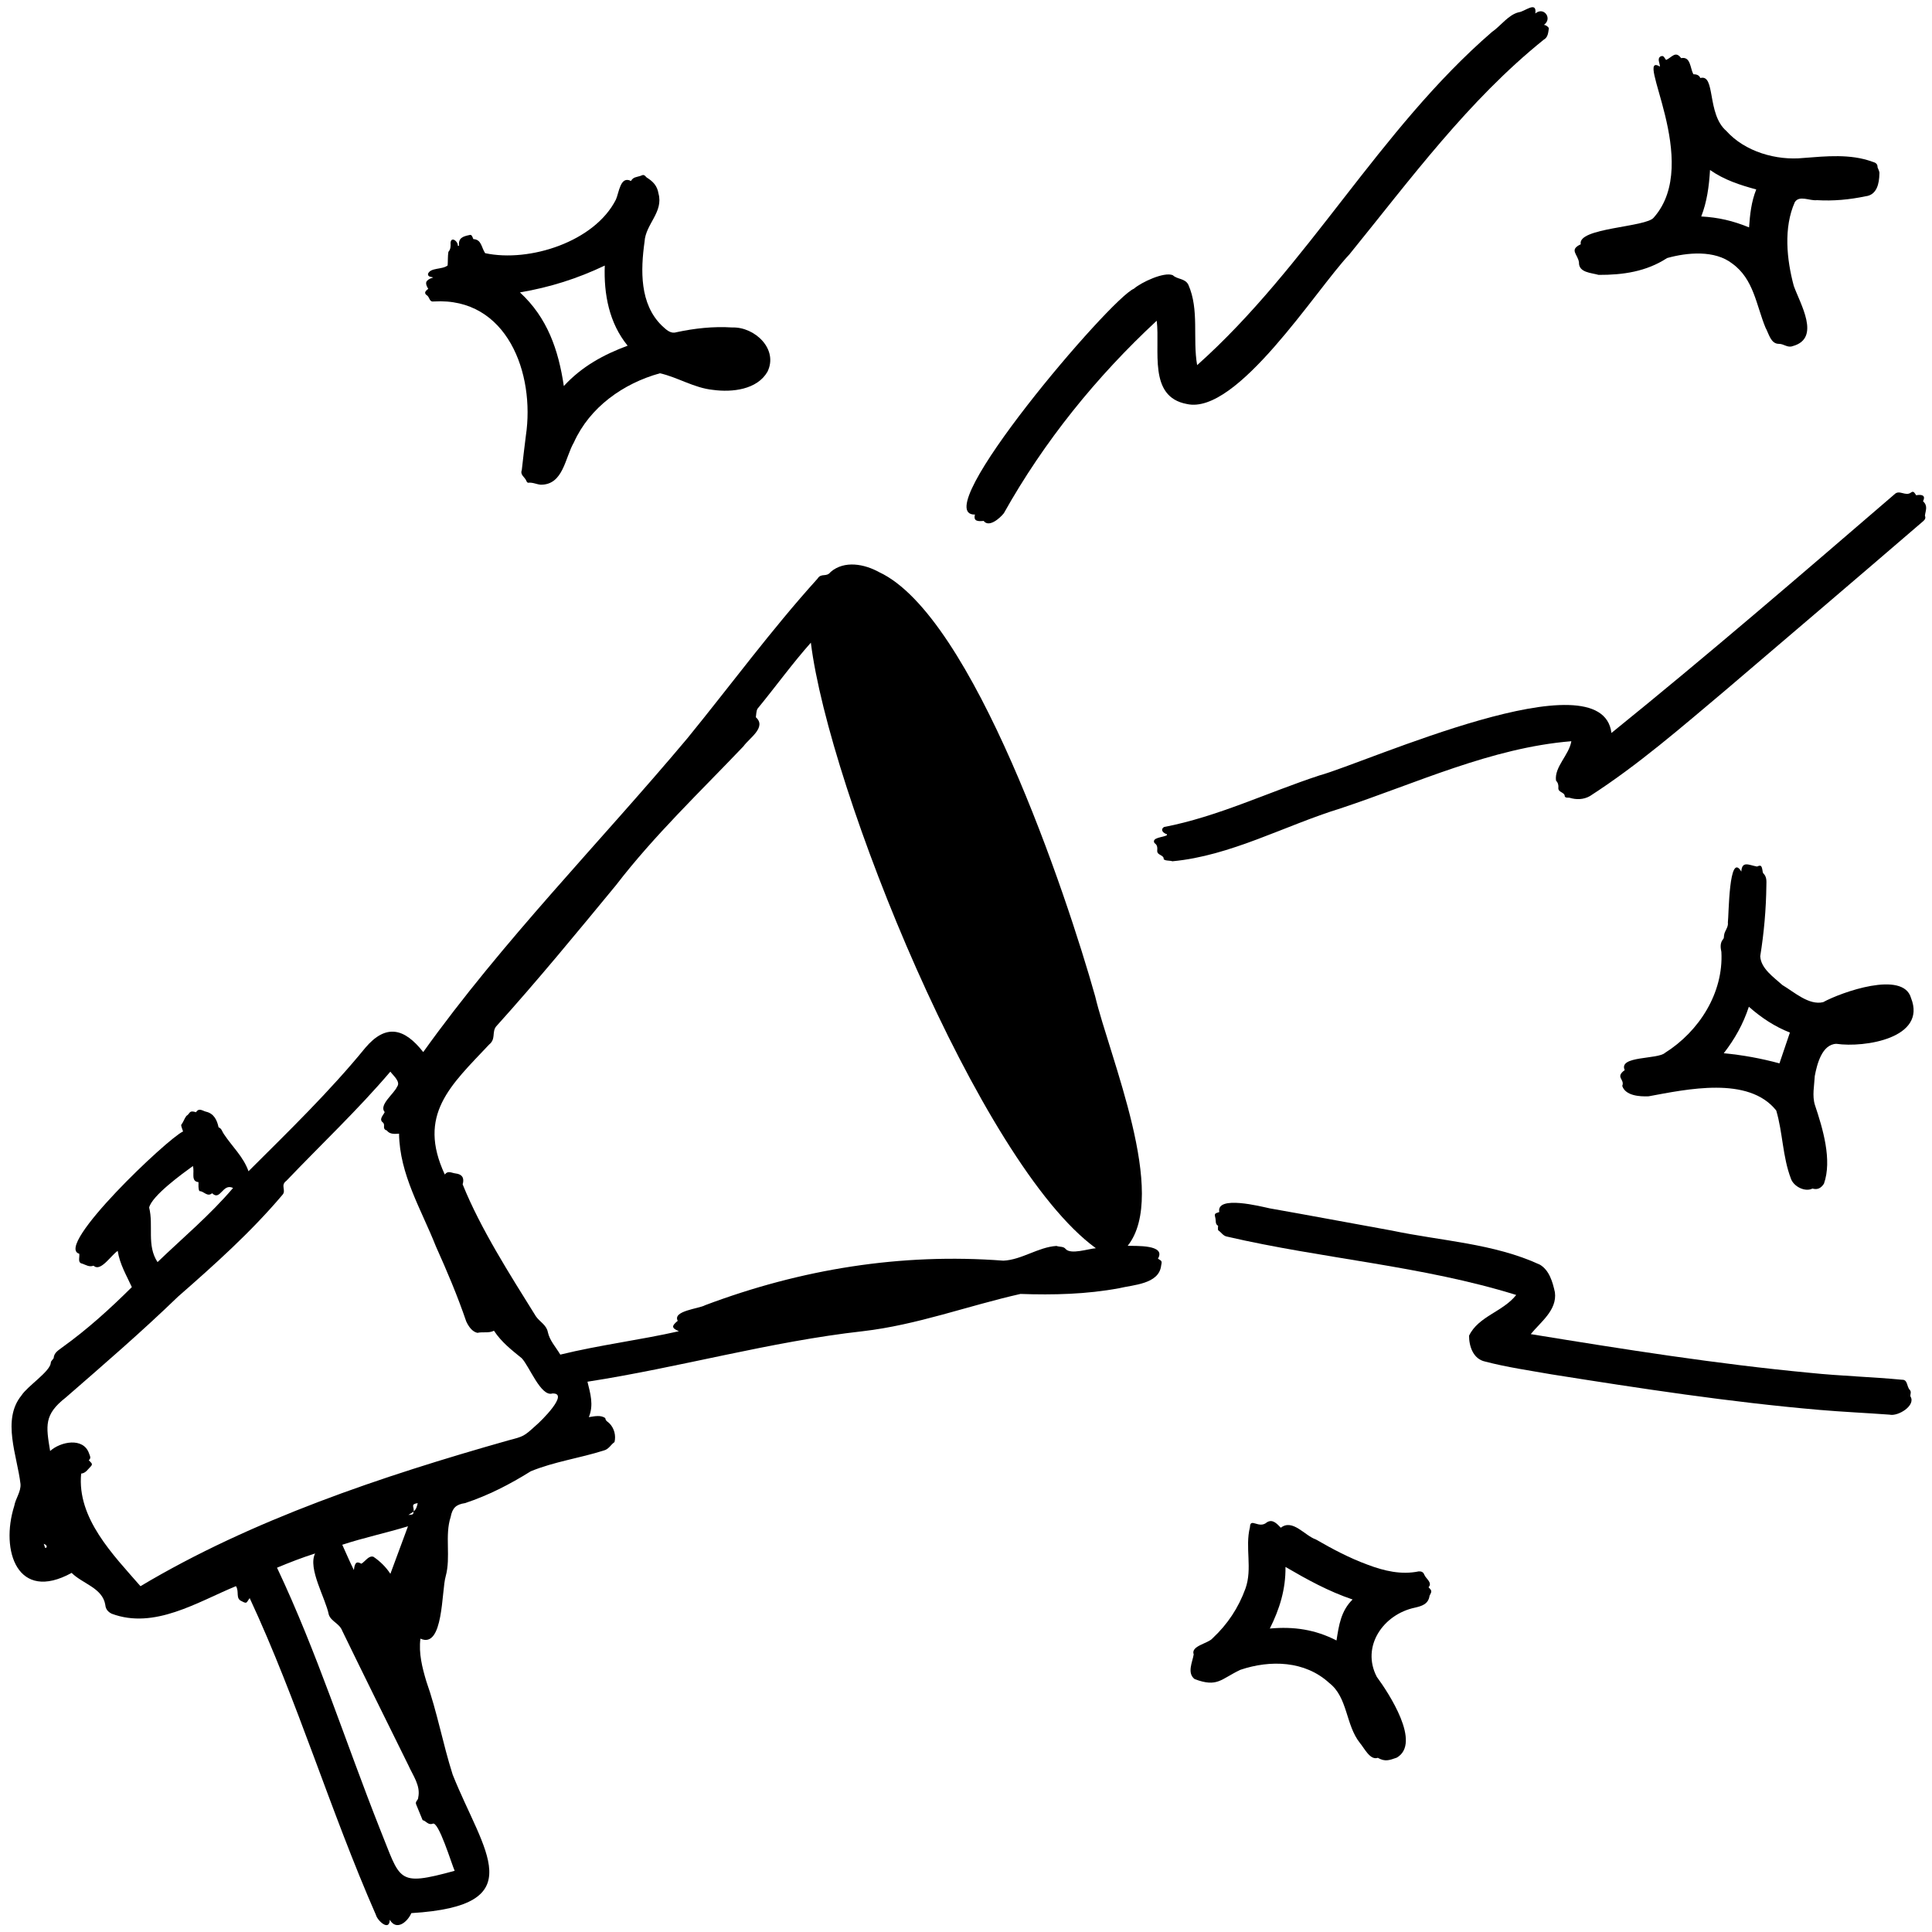
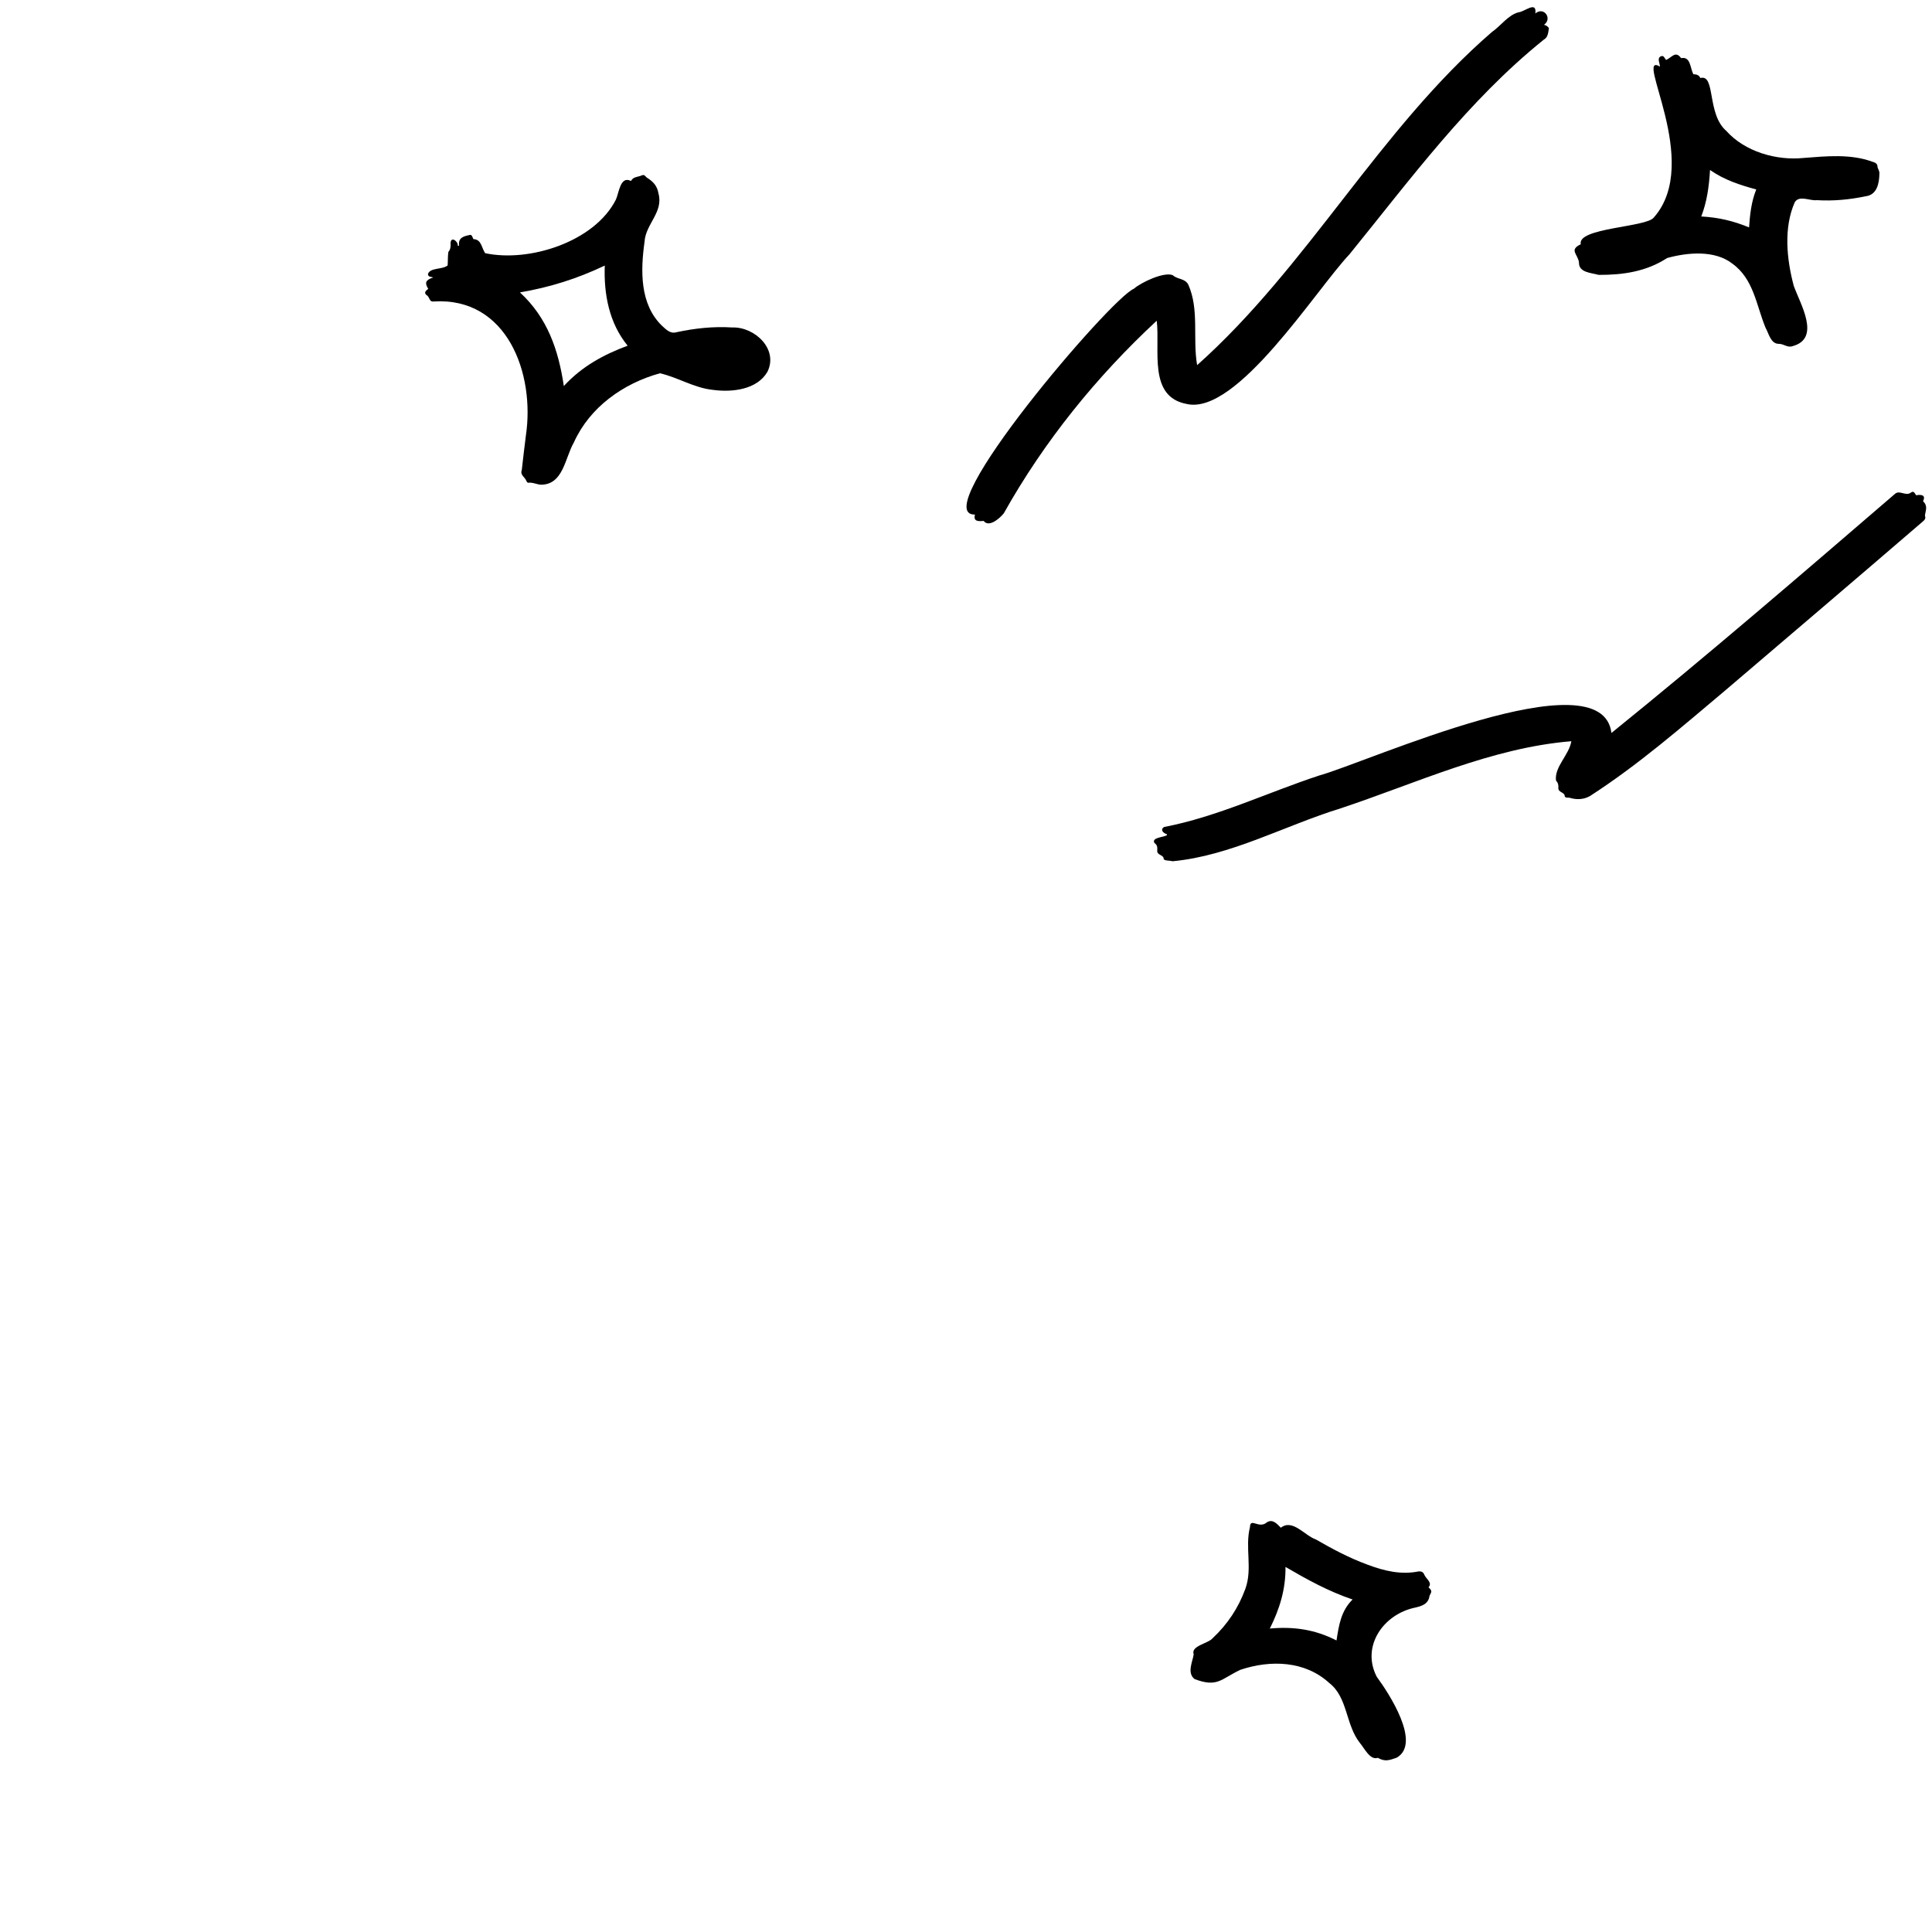
<svg xmlns="http://www.w3.org/2000/svg" width="500" zoomAndPan="magnify" viewBox="0 0 375 375" height="500" preserveAspectRatio="xMidYMid meet" version="1.0">
-   <path fill="#000000" d="M 25.59 249.828 C 24.516 247.48 23.25 245.391 22.848 242.797 C 21.668 243.527 19.613 246.797 18.289 245.77 C 18.242 245.723 18.16 245.664 18.117 245.68 C 17.328 245.969 16.703 245.539 16.008 245.285 C 14.98 245.105 15.508 244.078 15.383 243.348 C 10.391 241.965 32.605 220.906 35.527 219.621 C 35.422 219.172 35.152 218.719 35.176 218.332 C 35.594 217.797 35.777 217.133 36.172 216.605 C 36.965 216.121 36.621 215.434 38.051 215.883 C 38.609 214.961 39.348 215.621 39.973 215.777 C 41.508 216.113 42.133 217.402 42.422 218.809 C 43.043 219.031 43.117 219.664 43.445 220.109 C 45.055 222.547 47.25 224.527 48.234 227.34 C 55.996 219.598 63.961 211.891 70.91 203.375 C 74.918 198.652 78.508 199.555 82.148 204.207 C 97.637 182.562 116.328 163.652 133.395 143.332 C 141.824 133 149.723 122.219 158.676 112.324 C 159.422 111.125 160.383 112.137 161.238 111.004 C 163.922 108.727 167.781 109.477 170.633 111.051 C 188.875 119.516 207.016 173.613 212.57 193.375 C 215.363 205.133 226.828 231.844 218.883 241.809 C 220.438 241.875 226.391 241.531 224.758 244.309 C 225.562 244.785 225.555 244.785 225.371 245.695 C 224.93 249.254 219.953 249.379 217.219 250.043 C 210.887 251.219 204.488 251.375 198.074 251.152 C 187.906 253.445 177.969 257.176 167.48 258.387 C 149.453 260.406 131.957 265.418 114.027 268.188 C 114.578 270.465 115.277 272.676 114.293 275.066 C 115.395 274.895 116.633 274.605 117.488 275.262 C 117.535 275.84 118.039 275.977 118.332 276.316 C 119.254 277.285 119.574 278.664 119.277 279.906 C 118.555 280.398 118.176 281.293 117.215 281.535 C 112.535 283.027 107.539 283.711 103.016 285.578 C 98.984 288.098 94.785 290.262 90.262 291.754 C 88.512 292.012 87.812 292.691 87.477 294.426 C 86.285 298.082 87.543 302.168 86.508 305.965 C 85.688 308.691 86.113 320.133 81.605 318.059 C 81.242 320.879 81.949 323.672 82.762 326.383 C 84.855 332.293 85.965 338.504 87.863 344.453 C 93.844 359.445 103.5 369.895 79.84 371.336 C 79.109 373.035 76.957 374.859 75.656 372.625 C 75.602 374.949 73.27 372.832 72.965 371.68 C 64.094 351.473 57.77 330.18 48.465 310.195 C 47.832 310.977 48.023 311.406 46.945 310.805 C 45.633 310.277 46.504 308.965 45.797 307.871 C 38.312 310.953 29.953 316.328 21.676 313.219 C 20.984 312.875 20.516 312.359 20.441 311.527 C 19.926 308.215 16.023 307.418 13.906 305.297 C 3.375 311.082 0.023 300.953 2.77 292.289 C 3.023 290.836 4.105 289.52 3.977 288.027 C 3.344 282.562 0.305 275.586 4.164 270.859 C 5.328 269.035 9.723 266.23 9.863 264.516 C 9.812 264.219 10.316 263.855 10.414 263.609 C 10.488 262.508 11.391 262.074 12.105 261.508 C 16.969 258.016 21.363 254.031 25.59 249.828 Z M 80.273 293.359 C 80.809 292.973 80.922 292.391 81.078 291.754 C 79.633 291.977 80.398 292.422 80.297 293.391 C 79.977 293.598 79.648 293.809 79.273 294.051 C 80.223 293.973 80.223 293.973 80.273 293.359 Z M 131.547 256.371 C 130.496 254.414 135.672 254.027 136.863 253.34 C 155.512 246.328 174.863 243.184 194.762 244.695 C 198.336 244.523 201.508 242.062 205.062 241.836 C 205.668 242.066 206.434 241.875 206.859 242.449 C 207.879 243.543 211.18 242.402 212.707 242.277 C 190.09 225.859 160.902 153.207 157.387 124.742 C 153.773 128.809 150.52 133.32 147.039 137.555 C 146.773 137.98 146.789 138.777 146.711 139.215 C 148.867 141.16 145.41 143.281 144.309 144.852 C 135.898 153.691 127.016 162.117 119.566 171.812 C 111.934 181.074 104.305 190.352 96.266 199.27 C 95.445 200.41 96.281 201.668 94.934 202.75 C 87.426 210.723 80.93 216.375 86.336 227.973 C 86.953 227.133 87.633 227.676 88.43 227.766 C 89.688 227.906 90.172 228.637 89.801 229.879 C 93.25 238.449 98.902 247.281 104.008 255.484 C 104.742 256.559 106.062 257.152 106.332 258.547 C 106.68 260.215 107.91 261.484 108.75 262.93 C 116.379 261.062 124.125 260.117 131.77 258.391 C 130.273 257.742 130.363 257.355 131.547 256.371 Z M 95.879 258.293 C 94.852 258.82 93.762 258.457 92.668 258.703 C 91.648 258.5 90.934 257.438 90.492 256.477 C 88.801 251.523 86.762 246.707 84.609 241.926 C 81.762 234.719 77.555 227.957 77.457 220.043 C 76.578 220.105 75.641 220.188 75.074 219.418 C 74.566 219.277 74.5 218.957 74.543 218.504 C 74.566 218.301 74.484 218.004 74.344 217.898 C 73.488 217.266 74.352 216.543 74.672 215.859 C 73.473 214.484 76.496 212.293 77.07 210.938 C 77.82 209.977 76.355 208.801 75.766 208.004 C 69.441 215.438 62.32 222.137 55.586 229.195 C 54.344 230.082 55.645 231.062 54.797 231.949 C 48.695 239.164 41.633 245.484 34.535 251.695 C 27.523 258.477 20.121 264.859 12.762 271.262 C 8.535 274.566 8.91 276.703 9.73 281.641 C 11.727 279.824 16.164 278.914 17.281 282.094 C 17.43 282.562 17.766 283.012 17.23 283.422 C 17.52 283.816 18.16 284.082 17.641 284.605 C 17.074 285.172 16.641 285.938 15.754 286.027 C 14.906 294.715 21.988 301.812 27.266 307.879 C 48.883 294.977 74.113 286.531 98.637 279.586 C 101.637 278.797 101.668 278.82 103.984 276.711 C 104.98 275.895 110.613 270.34 107.223 270.473 C 104.98 271.188 102.738 265.141 101.258 263.621 C 99.27 262 97.348 260.527 95.879 258.293 Z M 88.25 363.125 C 87.676 361.867 85.102 353.32 83.969 353.988 C 83.082 354.293 82.707 353.43 82.031 353.289 C 81.613 352.277 81.203 351.258 80.781 350.25 C 80.512 349.648 81.211 349.41 81.176 348.895 C 81.68 346.602 80.145 344.629 79.266 342.641 C 74.977 333.945 70.664 325.258 66.426 316.531 C 65.887 315.094 64.258 314.73 63.816 313.395 C 63.184 310.18 59.707 304.445 61.16 301.527 C 58.574 302.348 56.184 303.285 53.77 304.289 C 61.523 320.68 67 337.953 73.711 354.918 C 77.836 365.059 76.867 366.223 88.25 363.125 Z M 45.238 230.586 C 43.207 229.574 42.789 233.199 41.172 231.605 C 40.219 232.41 39.578 231.176 38.723 231.199 C 38.445 230.848 38.543 229.918 38.527 229.449 C 36.965 229.305 37.812 227.559 37.441 226.328 C 35.309 227.871 29.508 232.082 28.949 234.383 C 29.84 237.93 28.434 241.719 30.578 244.973 C 35.527 240.215 40.746 235.867 45.238 230.586 Z M 79.191 296.25 C 74.844 297.574 70.531 298.484 66.434 299.836 C 67.258 301.648 67.84 303.023 68.684 304.746 C 68.883 303.227 69.211 303.016 70.141 303.516 C 70.91 303.07 71.559 301.879 72.48 302.168 C 73.777 303.039 74.945 304.195 75.773 305.48 C 76.883 302.473 78.008 299.441 79.191 296.25 Z M 8.77 300.465 C 8.855 300.426 8.953 300.395 9.043 300.359 C 9.148 299.98 8.863 299.801 8.492 299.652 C 8.582 299.926 8.672 300.195 8.77 300.465 Z M 8.77 300.465 " fill-opacity="1" fill-rule="nonzero" />
  <path fill="#000000" d="M 298.008 2.613 C 299.676 1.207 301.383 3.617 299.684 4.816 C 300.109 4.891 300.512 5.195 300.637 5.473 C 300.504 6.293 300.488 7.238 299.645 7.699 C 284.957 19.508 273.73 34.836 261.922 49.371 C 255.434 56.223 240.105 80.641 230.359 78.414 C 222.785 77.016 225.207 67.941 224.52 62.25 C 212.824 73.102 202.648 85.691 194.844 99.621 C 194.074 100.598 191.945 102.465 190.93 101.109 C 189.895 101.207 188.867 101.234 189.242 99.875 C 179.57 100.125 215.574 57.875 220.086 56.043 C 221.465 54.82 225.98 52.684 227.648 53.422 C 228.512 54.254 229.988 53.996 230.645 55.238 C 232.82 60.137 231.461 65.668 232.363 70.875 C 253.871 51.703 267.672 25.164 289.566 6.223 C 291.309 5.031 292.746 2.867 294.805 2.375 C 295.914 2.277 298.336 0.082 298.008 2.613 Z M 298.008 2.613 " fill-opacity="1" fill-rule="nonzero" />
  <path fill="#000000" d="M 304.996 143.871 C 289.469 145.137 274.891 152.031 260.219 156.898 C 249.402 160.227 238.852 166.133 227.559 167.172 C 227.055 166.988 226.262 167.129 225.875 166.785 C 225.941 165.871 224.566 166.07 224.617 165.113 C 224.648 164.605 224.699 164.031 224.09 163.645 C 223.426 162.535 225.867 162.535 226.496 162.109 C 226.496 162.043 226.496 161.977 226.488 161.91 C 225.816 161.754 225.117 161.055 225.941 160.523 C 236.32 158.531 246.043 153.816 256.074 150.52 C 265.344 147.98 310.961 127.199 312.777 142.27 C 331.41 127.207 349.555 111.57 367.719 95.941 C 368.68 94.953 369.879 96.457 370.98 95.562 C 371.465 95.219 371.703 95.809 371.918 96.129 C 373.25 95.891 373.766 96.293 373.258 97.289 C 374.258 98.223 373.75 99.07 373.625 100.09 C 373.824 100.551 373.633 100.855 373.312 101.141 C 360.574 112.105 347.773 123.008 334.984 133.914 C 326.441 141.094 317.992 148.469 308.594 154.523 C 307.348 155.23 305.934 155.246 304.613 154.836 C 304.316 154.82 303.855 154.875 303.719 154.582 C 303.734 153.703 302.379 153.867 302.477 152.887 C 302.52 152.434 302.434 151.941 302.023 151.523 C 301.656 148.859 304.57 146.551 304.996 143.871 Z M 304.996 143.871 " fill-opacity="1" fill-rule="nonzero" />
  <path fill="#000000" d="M 122.473 35.129 C 122.891 34.359 123.555 34.383 124.262 34.16 C 124.938 33.863 124.992 33.883 125.527 34.457 C 126.777 35.223 127.574 36.09 127.809 37.555 C 128.82 41.164 125.312 43.496 125.109 46.898 C 124.336 52.453 124.141 58.996 128.469 63.211 C 129.273 63.934 130.102 64.852 131.301 64.484 C 134.867 63.719 138.48 63.324 142.133 63.562 C 146.48 63.414 151.129 67.762 148.961 72.16 C 146.953 75.637 142.109 76.184 138.406 75.676 C 134.727 75.312 131.531 73.219 128.09 72.453 C 120.984 74.418 114.48 79.02 111.395 85.867 C 109.652 88.871 109.348 94.102 104.969 94.082 C 104.164 94.023 103.379 93.582 102.508 93.703 C 102.414 93.715 102.219 93.508 102.18 93.367 C 101.891 92.578 100.906 92.227 101.281 91.223 C 101.531 89.004 101.785 86.785 102.07 84.574 C 103.879 72.496 98.426 57.645 84.207 58.516 C 83.363 58.656 83.43 57.859 82.977 57.41 C 82.219 56.93 82.492 56.527 83.125 56.07 C 82.418 54.926 82.531 54.367 84.086 53.852 C 83.633 53.695 83.074 53.801 83.066 53.168 C 83.543 51.895 85.832 52.371 86.887 51.523 C 86.953 50.676 86.895 49.727 87.031 48.895 C 87.484 48.375 87.492 47.77 87.453 47.129 C 87.559 45.812 88.93 46.84 88.871 47.711 C 88.945 47.703 89.027 47.703 89.102 47.695 C 88.914 46.223 89.844 45.879 91.066 45.633 C 91.598 45.418 91.707 46.035 91.871 46.406 C 93.473 46.496 93.398 47.957 94.164 49.141 C 102.754 50.98 115.426 46.914 119.547 38.738 C 120.148 37.441 120.387 34.047 122.473 35.129 Z M 109.438 74.93 C 112.945 71.113 117.184 68.824 121.824 67.098 C 118.234 62.719 117.176 57.078 117.387 51.547 C 112.023 54.098 106.77 55.75 100.922 56.758 C 106.234 61.648 108.395 67.887 109.438 74.93 Z M 109.438 74.93 " fill-opacity="1" fill-rule="nonzero" />
-   <path fill="#000000" d="M 297.121 258.953 C 315.125 261.887 333.168 264.754 351.344 266.469 C 357.281 267.086 363.262 267.242 369.199 267.809 C 370.309 267.77 370.07 269.133 370.684 269.773 C 371.07 270.176 370.734 270.629 370.816 271.047 C 371.926 272.781 368.434 274.977 366.75 274.582 C 362.191 274.246 357.625 274.047 353.07 273.652 C 335.664 272.148 318.375 269.496 301.121 266.758 C 296.824 266.004 292.48 265.379 288.262 264.277 C 285.953 263.785 285.141 261.328 285.141 259.266 C 286.93 255.492 291.711 254.629 294.297 251.352 C 276.129 245.695 256.723 244.332 238.152 240.02 C 237.398 239.887 237.059 239.203 236.492 238.828 C 236.32 238.703 236.445 238.086 236.43 237.922 C 235.844 237.602 236.035 237.027 235.926 236.535 C 235.707 235.574 235.68 235.574 236.664 235.254 C 236.023 231.934 244.754 234.176 246.441 234.539 C 254.355 235.934 262.25 237.422 270.152 238.852 C 279.719 240.871 289.945 241.332 298.895 245.473 C 300.727 246.559 301.375 248.852 301.805 250.832 C 302.27 254.316 298.977 256.641 297.121 258.953 Z M 297.121 258.953 " fill-opacity="1" fill-rule="nonzero" />
  <path fill="#000000" d="M 306.828 47.414 C 306.074 44.18 319.66 44.137 321.023 42.195 C 330.484 31.465 316.949 9.836 322.203 12.926 C 322.164 12.227 321.598 11.363 322.328 10.945 C 322.969 10.668 323.051 11.273 323.395 11.637 C 324.578 11.094 325.203 9.797 326.309 11.285 C 328.168 10.914 328.035 13.191 328.676 14.406 C 329.258 14.422 329.801 14.547 330.031 15.145 C 333.035 14.309 331.246 22.098 335.066 25.402 C 338.68 29.445 344.789 31.203 350.07 30.66 C 354.48 30.316 359.18 29.84 363.375 31.375 C 363.949 31.539 364.461 31.727 364.434 32.484 C 364.566 32.863 364.855 33.297 364.789 33.742 C 364.758 35.617 364.305 37.852 362.102 38.098 C 358.988 38.754 355.836 39.043 352.656 38.852 C 351.285 39.027 349.258 37.832 348.371 39.238 C 346.16 44.203 346.793 50.367 348.172 55.492 C 349.391 58.938 353.496 65.648 347.992 67.172 C 346.918 67.574 346.262 66.711 345.242 66.742 C 343.672 66.719 343.32 64.715 342.688 63.605 C 340.879 59.223 340.402 54.16 336.238 51.164 C 332.832 48.5 327.508 48.992 323.586 50.086 C 319.535 52.73 314.992 53.375 310.289 53.355 C 308.859 52.938 306.41 52.93 306.477 50.926 C 306.27 49.34 304.488 48.5 306.828 47.414 Z M 330.211 42.016 C 333.562 42.199 336.387 42.863 339.492 44.137 C 339.672 41.621 339.918 39.18 340.887 36.773 C 337.742 35.91 334.719 34.957 331.914 32.992 C 331.723 36.215 331.312 39.191 330.211 42.016 Z M 330.211 42.016 " fill-opacity="1" fill-rule="nonzero" />
-   <path fill="#000000" d="M 337.988 169.176 C 338.113 167.012 339.484 167.926 341.035 168.195 C 341.758 167.883 341.922 167.965 342.086 168.879 C 342.121 169.102 342.137 169.391 342.277 169.535 C 342.957 170.203 342.867 171.055 342.852 171.863 C 342.801 176.473 342.391 181.051 341.66 185.602 C 341.785 188 344.305 189.703 345.965 191.199 C 348.266 192.562 351.098 195.176 353.867 194.52 C 357.406 192.586 369.414 188.305 370.926 193.703 C 374.043 201.52 361.875 203.391 356.445 202.605 C 353.637 202.688 352.676 206.59 352.246 208.855 C 352.156 210.699 351.707 212.695 352.281 214.496 C 353.801 219.047 355.656 225.168 354.023 229.762 C 353.48 230.586 352.812 230.996 351.797 230.699 C 350.352 231.43 348.133 230.297 347.617 228.777 C 345.988 224.52 346.039 219.828 344.766 215.547 C 339.371 208.773 327.355 211.445 319.988 212.793 C 318.211 212.867 315.484 212.672 314.879 210.773 C 315.422 209.449 313.426 209.129 315.355 207.707 C 314.082 204.887 321.762 205.676 323.191 204.348 C 329.793 200.188 334.547 192.727 334.121 184.789 C 333.941 183.926 333.816 183.004 334.508 182.223 C 334.637 182.07 334.59 181.773 334.637 181.551 C 334.746 180.613 335.52 180.012 335.379 179.027 C 335.566 177.836 335.559 165.059 337.988 169.176 Z M 345.391 206.398 C 346.039 204.484 346.719 202.48 347.418 200.418 C 344.492 199.266 341.898 197.566 339.453 195.406 C 338.352 198.773 336.719 201.676 334.582 204.43 C 338.383 204.805 341.766 205.422 345.391 206.398 Z M 345.391 206.398 " fill-opacity="1" fill-rule="nonzero" />
  <path fill="#000000" d="M 277.277 308.094 C 278.035 308.801 277.871 308.953 277.477 309.727 C 277.254 311.387 275.926 311.742 274.641 312.043 C 268.5 313.328 264.156 319.57 267.234 325.473 C 269.574 328.652 275.949 338.359 271.109 341.16 C 269.738 341.629 268.879 342.023 267.434 341.191 C 265.93 341.727 264.805 339.285 263.957 338.309 C 261.156 334.781 261.625 329.465 258.004 326.664 C 253.297 322.34 246.586 322.152 240.758 324.109 C 236.945 325.91 236.32 327.586 231.879 325.91 C 230.34 324.734 231.477 322.547 231.695 321.125 C 231.082 319.434 234.531 319.023 235.395 317.953 C 238.273 315.266 240.387 312.07 241.734 308.363 C 243.145 304.438 241.617 300.383 242.613 296.43 C 242.676 294.434 244.344 296.867 245.922 295.469 C 247.039 294.789 247.859 295.773 248.605 296.531 C 250.898 294.746 253.23 298.059 255.391 298.797 C 258.629 300.664 261.922 302.414 265.445 303.703 C 268.633 304.914 271.988 305.711 275.375 305.004 C 275.859 304.984 276.254 305.102 276.465 305.668 C 276.777 306.449 278.102 307.18 277.277 308.094 Z M 262.535 310.461 C 257.84 308.871 253.742 306.605 249.512 304.141 C 249.566 308.477 248.371 312.309 246.473 316.098 C 251.129 315.676 255.27 316.285 259.414 318.414 C 259.875 315.48 260.27 312.688 262.535 310.461 Z M 262.535 310.461 " fill-opacity="1" fill-rule="nonzero" />
</svg>